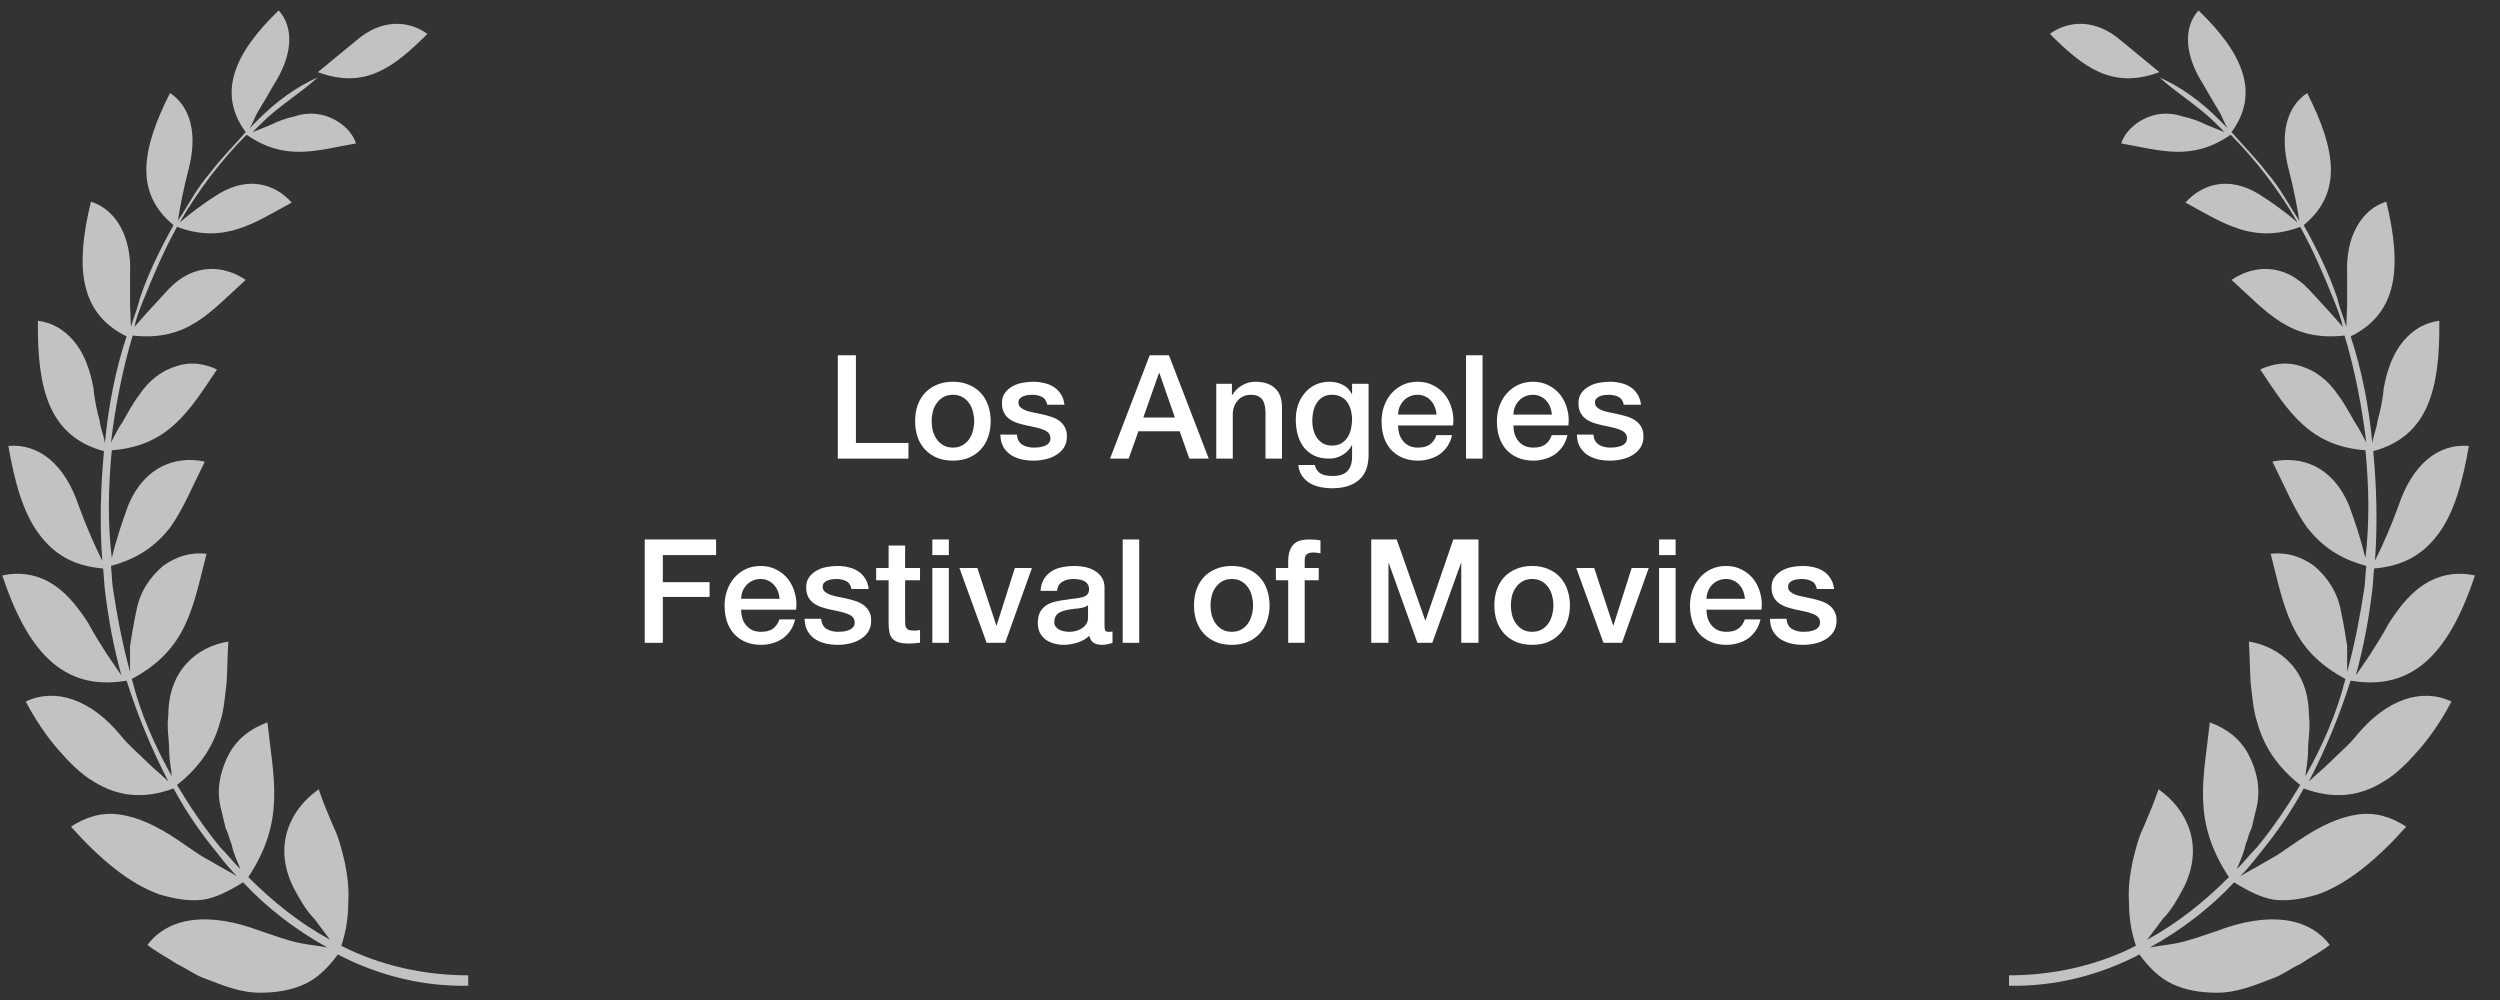
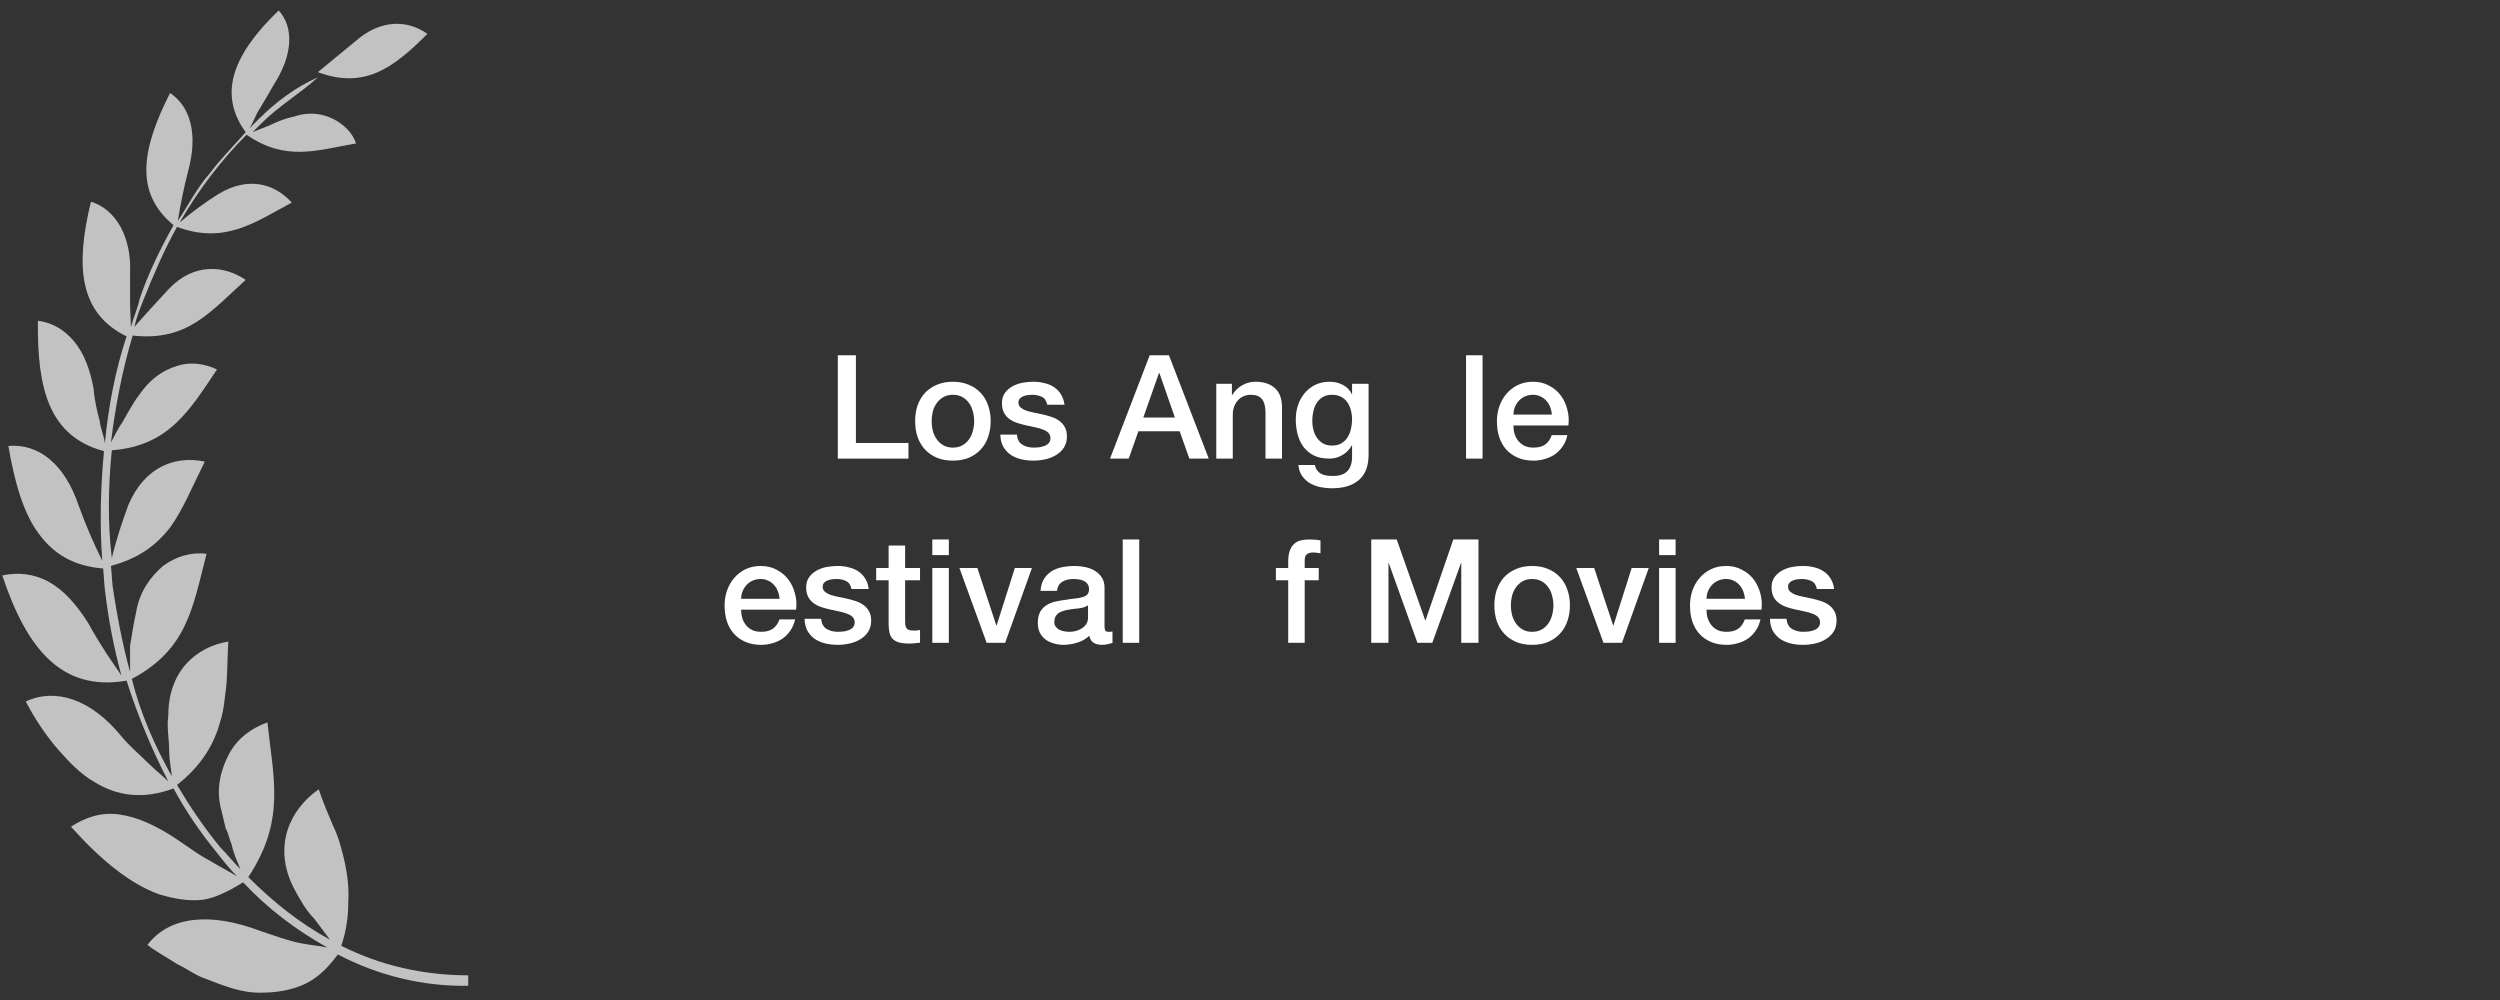
<svg xmlns="http://www.w3.org/2000/svg" width="190" height="76" viewBox="0 0 190 76" fill="none">
  <rect x="0" y="0" width="190" height="76" fill="#333333" stroke="none" />
  <g style="mix-blend-mode:difference">
-     <path opacity="0.7" d="M181.357 15.327C182.546 20.216 182.282 23.783 178.648 25.567C179.507 28.144 180.036 30.919 180.3 33.693C180.366 33.099 180.63 32.57 180.696 31.976C180.895 31.249 181.093 30.39 181.159 29.531C181.423 28.078 181.886 26.823 182.678 25.898C183.405 25.039 184.33 24.51 185.387 24.378C185.453 29.597 184.528 33.165 180.366 34.288C180.63 37.063 180.696 39.903 180.498 42.612C181.159 41.291 181.754 39.903 182.282 38.45C183.339 35.279 185.321 33.693 187.633 33.892C187.171 36.6 186.51 38.978 185.321 40.564C184.198 42.084 182.744 43.008 180.432 43.207C180.366 43.801 180.366 44.198 180.3 44.792C180.036 47.038 179.639 49.153 179.045 51.333L180.168 49.681C180.63 48.954 181.093 48.228 181.555 47.369C182.48 45.915 183.405 44.858 184.594 44.198C185.717 43.603 186.907 43.471 188.096 43.735C186.246 49.285 183.603 52.588 178.648 51.729C177.79 54.438 176.733 56.948 175.477 59.393C175.94 58.93 176.534 58.468 176.997 58.005C177.657 57.345 178.45 56.684 179.045 55.957C181.357 53.117 184.066 52.258 186.312 53.315C185.585 54.702 184.726 55.957 183.868 56.948C183.009 57.939 182.084 58.864 181.159 59.393C179.375 60.516 177.393 60.78 175.081 59.921C174.156 61.639 173.033 63.291 171.778 64.81C171.315 65.405 170.853 65.999 170.258 66.594C170.919 66.198 171.447 65.933 172.108 65.537C172.438 65.339 172.967 65.074 173.429 64.744L174.684 63.885C176.336 62.762 177.79 62.101 179.177 61.903C180.564 61.705 181.754 62.101 182.877 62.828C180.63 65.339 178.384 67.188 176.138 67.981C175.015 68.312 173.892 68.51 172.835 68.378C171.91 68.246 170.853 67.717 169.796 67.056C167.946 69.038 165.766 70.69 163.387 72.011C164.048 71.879 164.775 71.813 165.435 71.681C166.426 71.483 167.483 71.086 168.474 70.756C172.306 69.302 175.411 69.633 177.063 71.813C176.402 72.341 175.609 72.738 174.817 73.266C174.09 73.597 173.429 74.125 172.636 74.39C171.117 74.984 169.862 75.447 168.54 75.447C167.219 75.447 166.096 75.248 165.105 74.786C164.114 74.323 163.321 73.531 162.595 72.54C159.556 74.125 156.186 74.984 152.685 74.918V74.125C155.988 74.125 159.357 73.399 162.33 71.879C161.934 70.69 161.802 69.633 161.802 68.576C161.736 67.453 161.868 66.528 162.066 65.537C162.264 64.678 162.528 63.621 162.925 62.828C163.321 61.903 163.718 60.978 164.048 59.987C166.228 61.507 167.549 64.282 165.964 67.453C165.501 68.312 165.039 69.17 164.378 69.831C163.982 70.36 163.586 70.888 163.189 71.417C165.501 70.161 167.549 68.51 169.399 66.66C166.558 62.366 167.483 59.194 167.946 54.9C169.201 55.363 170.192 56.089 170.853 57.279C171.447 58.402 171.91 59.921 171.447 61.573L171.117 62.96C170.919 63.291 170.853 63.753 170.655 64.216C170.522 64.876 170.258 65.405 169.994 66.065C170.522 65.537 170.985 64.942 171.513 64.414C172.769 62.894 173.826 61.309 174.817 59.657C172.967 58.203 171.976 56.552 171.513 54.768C171.249 53.975 171.183 52.984 171.051 51.927C170.985 50.936 170.985 49.879 170.919 48.756C173.297 49.153 175.477 50.936 175.477 54.372C175.609 55.297 175.411 56.156 175.411 57.08C175.411 57.741 175.279 58.27 175.213 58.996C176.534 56.618 177.591 54.24 178.252 51.597C174.024 49.351 173.627 46.18 172.57 42.084C173.76 41.951 174.883 42.282 175.874 43.008C176.799 43.801 177.657 44.924 177.922 46.51C178.12 47.369 178.252 48.294 178.384 49.087V51.069C178.979 48.888 179.375 46.774 179.705 44.594C179.772 43.999 179.772 43.603 179.838 43.008C177.657 42.414 176.402 41.423 175.345 40.102C174.354 38.714 173.627 36.931 172.703 35.081C174.883 34.618 177.261 35.411 178.516 38.384C178.979 39.639 179.441 41.026 179.772 42.414C180.102 39.705 180.036 36.864 179.772 34.222C175.477 33.892 173.892 31.249 171.778 28.078C172.769 27.615 173.826 27.483 174.817 27.813C175.94 28.144 176.931 28.87 177.724 30.06C178.186 30.654 178.582 31.447 178.979 32.108C179.309 32.57 179.507 33.033 179.838 33.627C179.507 30.919 178.979 28.144 178.186 25.501C174.024 25.964 172.306 23.717 169.597 21.273C171.249 20.15 173.561 19.952 175.477 22L176.997 23.651L178.054 24.84C177.922 24.18 177.657 23.519 177.393 22.858C176.6 20.877 175.808 19.027 174.817 17.243C171.249 18.564 169.003 16.979 166.096 15.393C167.351 14.006 169.333 13.345 171.645 14.732C172.703 15.393 173.694 16.12 174.618 16.913C173.892 15.657 173.099 14.468 172.24 13.345C171.381 12.222 170.456 11.165 169.531 10.24C166.558 12.288 164.246 11.429 161.207 10.901C161.471 10.108 162.132 9.447 162.925 9.051C163.718 8.654 164.709 8.456 165.898 8.853C166.558 8.985 167.219 9.249 167.748 9.513C168.21 9.711 168.606 9.844 169.069 10.042C168.871 9.844 168.606 9.579 168.408 9.381C167.087 8.06 165.501 7.135 164.114 5.88C165.766 6.606 167.285 7.73 168.606 9.051C168.871 9.315 169.069 9.513 169.333 9.778C169.003 9.315 168.871 8.787 168.606 8.39C168.21 7.73 167.814 7.069 167.483 6.474C166.03 4.228 165.898 2.114 167.087 0.793C170.456 4.03 171.778 7.069 169.597 10.042C170.522 11.099 171.513 12.09 172.306 13.147C173.297 14.27 173.958 15.591 174.751 16.78C174.552 15.525 174.288 14.204 173.958 12.949C173.231 10.24 173.76 8.126 175.345 7.069C177.525 11.363 178.054 14.666 175.081 17.111C176.072 18.895 176.997 20.744 177.657 22.726C177.79 23.387 178.12 24.114 178.318 24.84L178.384 23.189V20.811C178.252 18.036 179.441 15.922 181.357 15.327ZM164.114 5.483L161.141 3.039C159.291 1.453 157.243 1.519 155.79 2.576C158.366 5.153 160.546 6.805 164.114 5.483Z" fill="white" />
    <path opacity="0.7" d="M6.912 15.327C5.723 20.216 5.988 23.783 9.621 25.567C8.762 28.144 8.234 30.919 7.969 33.693C7.903 33.099 7.639 32.57 7.573 31.976C7.375 31.249 7.177 30.39 7.111 29.531C6.846 28.078 6.384 26.823 5.591 25.898C4.864 25.039 3.939 24.51 2.882 24.378C2.816 29.597 3.741 33.165 7.903 34.288C7.639 37.063 7.573 39.903 7.771 42.612C7.111 41.291 6.516 39.903 5.988 38.45C4.93 35.279 2.949 33.693 0.636 33.892C1.099 36.6 1.759 38.978 2.949 40.564C4.072 42.084 5.525 43.008 7.837 43.207C7.903 43.801 7.903 44.198 7.969 44.792C8.234 47.038 8.63 49.153 9.225 51.333L8.102 49.681C7.639 48.954 7.177 48.228 6.714 47.369C5.789 45.915 4.864 44.858 3.675 44.198C2.552 43.603 1.363 43.471 0.174 43.735C2.024 49.285 4.666 52.588 9.621 51.729C10.48 54.438 11.537 56.948 12.792 59.393C12.33 58.93 11.735 58.468 11.273 58.005C10.612 57.345 9.819 56.684 9.225 55.957C6.912 53.117 4.204 52.258 1.958 53.315C2.684 54.702 3.543 55.957 4.402 56.948C5.261 57.939 6.186 58.864 7.111 59.393C8.894 60.516 10.876 60.78 13.189 59.921C14.114 61.639 15.237 63.291 16.492 64.81C16.954 65.405 17.417 65.999 18.011 66.594C17.351 66.198 16.822 65.933 16.162 65.537C15.831 65.339 15.303 65.074 14.84 64.744L13.585 63.885C11.933 62.762 10.48 62.101 9.093 61.903C7.705 61.705 6.516 62.101 5.393 62.828C7.639 65.339 9.885 67.188 12.132 67.981C13.255 68.312 14.378 68.51 15.435 68.378C16.36 68.246 17.417 67.717 18.474 67.056C20.324 69.038 22.504 70.69 24.882 72.011C24.222 71.879 23.495 71.813 22.834 71.681C21.843 71.483 20.786 71.086 19.795 70.756C15.963 69.302 12.858 69.633 11.207 71.813C11.867 72.342 12.66 72.738 13.453 73.266C14.18 73.597 14.84 74.125 15.633 74.39C17.153 74.984 18.408 75.447 19.729 75.447C21.05 75.447 22.174 75.248 23.165 74.786C24.155 74.323 24.948 73.531 25.675 72.54C28.714 74.125 32.083 74.984 35.585 74.918V74.125C32.282 74.125 28.912 73.399 25.939 71.879C26.336 70.69 26.468 69.633 26.468 68.576C26.534 67.453 26.402 66.528 26.203 65.537C26.005 64.678 25.741 63.621 25.345 62.828C24.948 61.903 24.552 60.978 24.222 59.987C22.041 61.507 20.72 64.282 22.306 67.453C22.768 68.312 23.231 69.17 23.891 69.831C24.288 70.36 24.684 70.888 25.08 71.417C22.768 70.161 20.72 68.51 18.87 66.66C21.711 62.366 20.786 59.194 20.324 54.9C19.069 55.363 18.078 56.09 17.417 57.279C16.822 58.402 16.36 59.921 16.822 61.573L17.153 62.96C17.351 63.291 17.417 63.753 17.615 64.216C17.747 64.876 18.011 65.405 18.276 66.065C17.747 65.537 17.285 64.942 16.756 64.414C15.501 62.894 14.444 61.309 13.453 59.657C15.303 58.203 16.294 56.552 16.756 54.768C17.02 53.975 17.087 52.984 17.219 51.927C17.285 50.936 17.285 49.879 17.351 48.756C14.972 49.153 12.792 50.936 12.792 54.372C12.66 55.297 12.858 56.156 12.858 57.08C12.858 57.741 12.99 58.27 13.056 58.996C11.735 56.618 10.678 54.24 10.018 51.597C14.246 49.351 14.642 46.18 15.699 42.084C14.51 41.951 13.387 42.282 12.396 43.008C11.471 43.801 10.612 44.924 10.348 46.51C10.15 47.369 10.018 48.294 9.885 49.087V51.069C9.291 48.888 8.894 46.774 8.564 44.594C8.498 43.999 8.498 43.603 8.432 43.008C10.612 42.414 11.867 41.423 12.924 40.102C13.915 38.714 14.642 36.931 15.567 35.081C13.387 34.618 11.008 35.411 9.753 38.384C9.291 39.639 8.828 41.026 8.498 42.414C8.168 39.705 8.234 36.864 8.498 34.222C12.792 33.892 14.378 31.249 16.492 28.078C15.501 27.615 14.444 27.483 13.453 27.813C12.33 28.144 11.339 28.87 10.546 30.06C10.084 30.654 9.687 31.447 9.291 32.108C8.96 32.57 8.762 33.033 8.432 33.627C8.762 30.919 9.291 28.144 10.084 25.501C14.246 25.964 15.963 23.717 18.672 21.273C17.02 20.15 14.708 19.952 12.792 22L11.273 23.651L10.216 24.84C10.348 24.18 10.612 23.519 10.876 22.858C11.669 20.877 12.462 19.027 13.453 17.243C17.02 18.564 19.267 16.979 22.174 15.393C20.918 14.006 18.936 13.345 16.624 14.732C15.567 15.393 14.576 16.12 13.651 16.913C14.378 15.657 15.171 14.468 16.029 13.345C16.888 12.222 17.813 11.165 18.738 10.24C21.711 12.288 24.023 11.429 27.062 10.901C26.798 10.108 26.137 9.447 25.345 9.051C24.552 8.654 23.561 8.456 22.372 8.853C21.711 8.985 21.05 9.249 20.522 9.513C20.059 9.711 19.663 9.844 19.201 10.042C19.399 9.844 19.663 9.579 19.861 9.381C21.183 8.06 22.768 7.135 24.155 5.88C22.504 6.606 20.984 7.73 19.663 9.051C19.399 9.315 19.201 9.513 18.936 9.778C19.267 9.315 19.399 8.787 19.663 8.39C20.059 7.73 20.456 7.069 20.786 6.474C22.24 4.228 22.372 2.114 21.183 0.793C17.813 4.03 16.492 7.069 18.672 10.042C17.747 11.099 16.756 12.09 15.963 13.147C14.972 14.27 14.312 15.591 13.519 16.78C13.717 15.525 13.981 14.204 14.312 12.949C15.039 10.24 14.51 8.126 12.924 7.069C10.744 11.363 10.216 14.666 13.189 17.111C12.198 18.895 11.273 20.744 10.612 22.726C10.48 23.387 10.15 24.114 9.951 24.84L9.885 23.189V20.811C10.018 18.036 8.828 15.922 6.912 15.327ZM24.155 5.483L27.128 3.039C28.978 1.453 31.026 1.519 32.48 2.576C29.903 5.153 27.723 6.805 24.155 5.483Z" fill="white" />
    <path d="M63.674 27H65.049V33.666H69.042V34.854H63.674V27Z" fill="white" />
    <path d="M72.421 35.008C71.967 35.008 71.56 34.935 71.2 34.788C70.848 34.634 70.548 34.425 70.298 34.161C70.056 33.897 69.869 33.582 69.737 33.215C69.613 32.848 69.55 32.445 69.55 32.005C69.55 31.572 69.613 31.173 69.737 30.806C69.869 30.439 70.056 30.124 70.298 29.86C70.548 29.596 70.848 29.391 71.2 29.244C71.56 29.09 71.967 29.013 72.421 29.013C72.876 29.013 73.279 29.09 73.631 29.244C73.991 29.391 74.291 29.596 74.533 29.86C74.783 30.124 74.97 30.439 75.094 30.806C75.226 31.173 75.292 31.572 75.292 32.005C75.292 32.445 75.226 32.848 75.094 33.215C74.97 33.582 74.783 33.897 74.533 34.161C74.291 34.425 73.991 34.634 73.631 34.788C73.279 34.935 72.876 35.008 72.421 35.008ZM72.421 34.018C72.7 34.018 72.942 33.959 73.147 33.842C73.353 33.725 73.521 33.571 73.653 33.38C73.785 33.189 73.881 32.977 73.939 32.742C74.005 32.5 74.038 32.254 74.038 32.005C74.038 31.763 74.005 31.521 73.939 31.279C73.881 31.037 73.785 30.824 73.653 30.641C73.521 30.45 73.353 30.296 73.147 30.179C72.942 30.062 72.7 30.003 72.421 30.003C72.143 30.003 71.901 30.062 71.695 30.179C71.49 30.296 71.321 30.45 71.189 30.641C71.057 30.824 70.958 31.037 70.892 31.279C70.834 31.521 70.804 31.763 70.804 32.005C70.804 32.254 70.834 32.5 70.892 32.742C70.958 32.977 71.057 33.189 71.189 33.38C71.321 33.571 71.49 33.725 71.695 33.842C71.901 33.959 72.143 34.018 72.421 34.018Z" fill="white" />
    <path d="M77.281 33.028C77.317 33.395 77.457 33.651 77.699 33.798C77.941 33.945 78.23 34.018 78.568 34.018C78.685 34.018 78.817 34.011 78.964 33.996C79.118 33.974 79.261 33.937 79.393 33.886C79.525 33.835 79.631 33.761 79.712 33.666C79.8 33.563 79.84 33.431 79.833 33.27C79.825 33.109 79.767 32.977 79.657 32.874C79.547 32.771 79.404 32.691 79.228 32.632C79.059 32.566 78.865 32.511 78.645 32.467C78.425 32.423 78.201 32.375 77.974 32.324C77.739 32.273 77.512 32.21 77.292 32.137C77.079 32.064 76.885 31.965 76.709 31.84C76.54 31.715 76.404 31.558 76.302 31.367C76.199 31.169 76.148 30.927 76.148 30.641C76.148 30.333 76.221 30.076 76.368 29.871C76.522 29.658 76.712 29.49 76.94 29.365C77.174 29.233 77.431 29.141 77.71 29.09C77.996 29.039 78.267 29.013 78.524 29.013C78.817 29.013 79.096 29.046 79.36 29.112C79.631 29.171 79.873 29.27 80.086 29.409C80.306 29.548 80.485 29.732 80.625 29.959C80.771 30.179 80.863 30.447 80.9 30.762H79.591C79.532 30.461 79.393 30.26 79.173 30.157C78.96 30.054 78.714 30.003 78.436 30.003C78.348 30.003 78.241 30.01 78.117 30.025C77.999 30.04 77.886 30.069 77.776 30.113C77.673 30.15 77.585 30.208 77.512 30.289C77.438 30.362 77.402 30.461 77.402 30.586C77.402 30.74 77.453 30.865 77.556 30.96C77.666 31.055 77.805 31.136 77.974 31.202C78.15 31.261 78.348 31.312 78.568 31.356C78.788 31.4 79.015 31.448 79.25 31.499C79.477 31.55 79.701 31.613 79.921 31.686C80.141 31.759 80.335 31.858 80.504 31.983C80.68 32.108 80.819 32.265 80.922 32.456C81.032 32.647 81.087 32.881 81.087 33.16C81.087 33.497 81.01 33.783 80.856 34.018C80.702 34.253 80.5 34.443 80.251 34.59C80.009 34.737 79.737 34.843 79.437 34.909C79.136 34.975 78.839 35.008 78.546 35.008C78.186 35.008 77.853 34.968 77.545 34.887C77.244 34.806 76.98 34.685 76.753 34.524C76.533 34.355 76.357 34.15 76.225 33.908C76.1 33.659 76.034 33.365 76.027 33.028H77.281Z" fill="white" />
    <path d="M87.377 27H88.84L91.865 34.854H90.391L89.654 32.775H86.519L85.782 34.854H84.363L87.377 27ZM86.893 31.73H89.291L88.114 28.353H88.081L86.893 31.73Z" fill="white" />
    <path d="M92.437 29.167H93.625V30.003L93.647 30.025C93.838 29.71 94.087 29.464 94.395 29.288C94.703 29.105 95.044 29.013 95.418 29.013C96.042 29.013 96.533 29.174 96.892 29.497C97.252 29.82 97.431 30.304 97.431 30.949V34.854H96.177V31.279C96.163 30.832 96.067 30.509 95.891 30.311C95.715 30.106 95.44 30.003 95.066 30.003C94.854 30.003 94.663 30.043 94.494 30.124C94.326 30.197 94.183 30.304 94.065 30.443C93.948 30.575 93.856 30.733 93.79 30.916C93.724 31.099 93.691 31.294 93.691 31.499V34.854H92.437V29.167Z" fill="white" />
    <path d="M104.012 34.557C104.012 35.415 103.77 36.053 103.286 36.471C102.809 36.896 102.12 37.109 101.218 37.109C100.932 37.109 100.642 37.08 100.349 37.021C100.063 36.962 99.799 36.863 99.557 36.724C99.322 36.585 99.124 36.401 98.963 36.174C98.801 35.947 98.706 35.668 98.677 35.338H99.931C99.967 35.514 100.03 35.657 100.118 35.767C100.206 35.877 100.308 35.961 100.426 36.02C100.55 36.086 100.686 36.126 100.833 36.141C100.979 36.163 101.133 36.174 101.295 36.174C101.801 36.174 102.171 36.049 102.406 35.8C102.64 35.551 102.758 35.191 102.758 34.722V33.853H102.736C102.56 34.168 102.318 34.414 102.01 34.59C101.709 34.766 101.383 34.854 101.031 34.854C100.576 34.854 100.187 34.777 99.865 34.623C99.549 34.462 99.285 34.245 99.073 33.974C98.867 33.695 98.717 33.376 98.622 33.017C98.526 32.658 98.479 32.273 98.479 31.862C98.479 31.481 98.537 31.118 98.655 30.773C98.772 30.428 98.941 30.128 99.161 29.871C99.381 29.607 99.648 29.398 99.964 29.244C100.286 29.09 100.649 29.013 101.053 29.013C101.412 29.013 101.742 29.09 102.043 29.244C102.343 29.391 102.574 29.625 102.736 29.948H102.758V29.167H104.012V34.557ZM101.229 33.864C101.507 33.864 101.742 33.809 101.933 33.699C102.131 33.582 102.288 33.431 102.406 33.248C102.53 33.057 102.618 32.845 102.67 32.61C102.728 32.368 102.758 32.126 102.758 31.884C102.758 31.642 102.728 31.407 102.67 31.18C102.611 30.953 102.519 30.751 102.395 30.575C102.277 30.399 102.12 30.26 101.922 30.157C101.731 30.054 101.5 30.003 101.229 30.003C100.95 30.003 100.715 30.062 100.525 30.179C100.334 30.296 100.18 30.45 100.063 30.641C99.945 30.824 99.861 31.037 99.81 31.279C99.758 31.514 99.733 31.748 99.733 31.983C99.733 32.218 99.762 32.449 99.821 32.676C99.879 32.896 99.967 33.094 100.085 33.27C100.209 33.446 100.363 33.589 100.547 33.699C100.737 33.809 100.965 33.864 101.229 33.864Z" fill="white" />
-     <path d="M109.179 31.51C109.165 31.312 109.121 31.121 109.047 30.938C108.981 30.755 108.886 30.597 108.761 30.465C108.644 30.326 108.497 30.216 108.321 30.135C108.153 30.047 107.962 30.003 107.749 30.003C107.529 30.003 107.328 30.043 107.144 30.124C106.968 30.197 106.814 30.304 106.682 30.443C106.558 30.575 106.455 30.733 106.374 30.916C106.301 31.099 106.261 31.297 106.253 31.51H109.179ZM106.253 32.335C106.253 32.555 106.283 32.768 106.341 32.973C106.407 33.178 106.503 33.358 106.627 33.512C106.752 33.666 106.91 33.791 107.1 33.886C107.291 33.974 107.518 34.018 107.782 34.018C108.149 34.018 108.442 33.941 108.662 33.787C108.89 33.626 109.058 33.387 109.168 33.072H110.356C110.29 33.38 110.177 33.655 110.015 33.897C109.854 34.139 109.66 34.344 109.432 34.513C109.205 34.674 108.948 34.795 108.662 34.876C108.384 34.964 108.09 35.008 107.782 35.008C107.335 35.008 106.939 34.935 106.594 34.788C106.25 34.641 105.956 34.436 105.714 34.172C105.48 33.908 105.3 33.593 105.175 33.226C105.058 32.859 104.999 32.456 104.999 32.016C104.999 31.613 105.062 31.231 105.186 30.872C105.318 30.505 105.502 30.186 105.736 29.915C105.978 29.636 106.268 29.416 106.605 29.255C106.943 29.094 107.324 29.013 107.749 29.013C108.197 29.013 108.596 29.108 108.948 29.299C109.308 29.482 109.605 29.728 109.839 30.036C110.074 30.344 110.243 30.7 110.345 31.103C110.455 31.499 110.485 31.91 110.433 32.335H106.253Z" fill="white" />
    <path d="M111.419 27H112.674V34.854H111.419V27Z" fill="white" />
    <path d="M117.945 31.51C117.93 31.312 117.886 31.121 117.813 30.938C117.747 30.755 117.651 30.597 117.527 30.465C117.409 30.326 117.263 30.216 117.087 30.135C116.918 30.047 116.727 30.003 116.515 30.003C116.295 30.003 116.093 30.043 115.91 30.124C115.734 30.197 115.58 30.304 115.448 30.443C115.323 30.575 115.22 30.733 115.14 30.916C115.066 31.099 115.026 31.297 115.019 31.51H117.945ZM115.019 32.335C115.019 32.555 115.048 32.768 115.107 32.973C115.173 33.178 115.268 33.358 115.393 33.512C115.517 33.666 115.675 33.791 115.866 33.886C116.056 33.974 116.284 34.018 116.548 34.018C116.914 34.018 117.208 33.941 117.428 33.787C117.655 33.626 117.824 33.387 117.934 33.072H119.122C119.056 33.38 118.942 33.655 118.781 33.897C118.619 34.139 118.425 34.344 118.198 34.513C117.97 34.674 117.714 34.795 117.428 34.876C117.149 34.964 116.856 35.008 116.548 35.008C116.1 35.008 115.704 34.935 115.36 34.788C115.015 34.641 114.722 34.436 114.48 34.172C114.245 33.908 114.065 33.593 113.941 33.226C113.823 32.859 113.765 32.456 113.765 32.016C113.765 31.613 113.827 31.231 113.952 30.872C114.084 30.505 114.267 30.186 114.502 29.915C114.744 29.636 115.033 29.416 115.371 29.255C115.708 29.094 116.089 29.013 116.515 29.013C116.962 29.013 117.362 29.108 117.714 29.299C118.073 29.482 118.37 29.728 118.605 30.036C118.839 30.344 119.008 30.7 119.111 31.103C119.221 31.499 119.25 31.91 119.199 32.335H115.019Z" fill="white" />
-     <path d="M121.098 33.028C121.135 33.395 121.274 33.651 121.516 33.798C121.758 33.945 122.048 34.018 122.385 34.018C122.502 34.018 122.634 34.011 122.781 33.996C122.935 33.974 123.078 33.937 123.21 33.886C123.342 33.835 123.448 33.761 123.529 33.666C123.617 33.563 123.657 33.431 123.65 33.27C123.643 33.109 123.584 32.977 123.474 32.874C123.364 32.771 123.221 32.691 123.045 32.632C122.876 32.566 122.682 32.511 122.462 32.467C122.242 32.423 122.018 32.375 121.791 32.324C121.556 32.273 121.329 32.21 121.109 32.137C120.896 32.064 120.702 31.965 120.526 31.84C120.357 31.715 120.222 31.558 120.119 31.367C120.016 31.169 119.965 30.927 119.965 30.641C119.965 30.333 120.038 30.076 120.185 29.871C120.339 29.658 120.53 29.49 120.757 29.365C120.992 29.233 121.248 29.141 121.527 29.09C121.813 29.039 122.084 29.013 122.341 29.013C122.634 29.013 122.913 29.046 123.177 29.112C123.448 29.171 123.69 29.27 123.903 29.409C124.123 29.548 124.303 29.732 124.442 29.959C124.589 30.179 124.68 30.447 124.717 30.762H123.408C123.349 30.461 123.21 30.26 122.99 30.157C122.777 30.054 122.532 30.003 122.253 30.003C122.165 30.003 122.059 30.01 121.934 30.025C121.817 30.04 121.703 30.069 121.593 30.113C121.49 30.15 121.402 30.208 121.329 30.289C121.256 30.362 121.219 30.461 121.219 30.586C121.219 30.74 121.27 30.865 121.373 30.96C121.483 31.055 121.622 31.136 121.791 31.202C121.967 31.261 122.165 31.312 122.385 31.356C122.605 31.4 122.832 31.448 123.067 31.499C123.294 31.55 123.518 31.613 123.738 31.686C123.958 31.759 124.152 31.858 124.321 31.983C124.497 32.108 124.636 32.265 124.739 32.456C124.849 32.647 124.904 32.881 124.904 33.16C124.904 33.497 124.827 33.783 124.673 34.018C124.519 34.253 124.317 34.443 124.068 34.59C123.826 34.737 123.555 34.843 123.254 34.909C122.953 34.975 122.656 35.008 122.363 35.008C122.004 35.008 121.67 34.968 121.362 34.887C121.061 34.806 120.797 34.685 120.57 34.524C120.35 34.355 120.174 34.15 120.042 33.908C119.917 33.659 119.851 33.365 119.844 33.028H121.098Z" fill="white" />
-     <path d="M49 41H54.423V42.188H50.375V44.245H53.928V45.367H50.375V48.854H49V41Z" fill="white" />
    <path d="M59.249 45.51C59.235 45.312 59.191 45.121 59.117 44.938C59.051 44.755 58.956 44.597 58.831 44.465C58.714 44.326 58.568 44.216 58.392 44.135C58.223 44.047 58.032 44.003 57.819 44.003C57.599 44.003 57.398 44.043 57.215 44.124C57.038 44.197 56.885 44.304 56.752 44.443C56.628 44.575 56.525 44.733 56.444 44.916C56.371 45.099 56.331 45.297 56.324 45.51H59.249ZM56.324 46.335C56.324 46.555 56.353 46.768 56.411 46.973C56.477 47.178 56.573 47.358 56.697 47.512C56.822 47.666 56.98 47.791 57.17 47.886C57.361 47.974 57.589 48.018 57.852 48.018C58.219 48.018 58.513 47.941 58.733 47.787C58.96 47.626 59.129 47.387 59.239 47.072H60.426C60.361 47.38 60.247 47.655 60.086 47.897C59.924 48.139 59.73 48.344 59.502 48.513C59.275 48.674 59.019 48.795 58.733 48.876C58.454 48.964 58.16 49.008 57.852 49.008C57.405 49.008 57.009 48.935 56.664 48.788C56.32 48.641 56.026 48.436 55.785 48.172C55.55 47.908 55.37 47.593 55.245 47.226C55.128 46.859 55.069 46.456 55.069 46.016C55.069 45.613 55.132 45.231 55.257 44.872C55.389 44.505 55.572 44.186 55.806 43.915C56.048 43.636 56.338 43.416 56.675 43.255C57.013 43.094 57.394 43.013 57.819 43.013C58.267 43.013 58.666 43.108 59.019 43.299C59.378 43.482 59.675 43.728 59.91 44.036C60.144 44.344 60.313 44.7 60.416 45.103C60.526 45.499 60.555 45.91 60.504 46.335H56.324Z" fill="white" />
    <path d="M62.403 47.028C62.44 47.395 62.579 47.651 62.821 47.798C63.063 47.945 63.352 48.018 63.69 48.018C63.807 48.018 63.939 48.011 64.086 47.996C64.24 47.974 64.383 47.937 64.515 47.886C64.647 47.835 64.753 47.761 64.834 47.666C64.922 47.563 64.962 47.431 64.955 47.27C64.948 47.109 64.889 46.977 64.779 46.874C64.669 46.771 64.526 46.691 64.35 46.632C64.181 46.566 63.987 46.511 63.767 46.467C63.547 46.423 63.323 46.375 63.096 46.324C62.861 46.273 62.634 46.21 62.414 46.137C62.201 46.064 62.007 45.965 61.831 45.84C61.662 45.715 61.526 45.558 61.424 45.367C61.321 45.169 61.27 44.927 61.27 44.641C61.27 44.333 61.343 44.076 61.49 43.871C61.644 43.658 61.834 43.49 62.062 43.365C62.297 43.233 62.553 43.141 62.832 43.09C63.118 43.039 63.389 43.013 63.646 43.013C63.939 43.013 64.218 43.046 64.482 43.112C64.753 43.171 64.995 43.27 65.208 43.409C65.428 43.548 65.608 43.732 65.747 43.959C65.894 44.179 65.985 44.447 66.022 44.762H64.713C64.654 44.461 64.515 44.26 64.295 44.157C64.082 44.054 63.837 44.003 63.558 44.003C63.47 44.003 63.364 44.01 63.239 44.025C63.121 44.04 63.008 44.069 62.898 44.113C62.795 44.15 62.707 44.208 62.634 44.289C62.56 44.362 62.524 44.461 62.524 44.586C62.524 44.74 62.575 44.865 62.678 44.96C62.788 45.055 62.927 45.136 63.096 45.202C63.272 45.261 63.47 45.312 63.69 45.356C63.91 45.4 64.137 45.448 64.372 45.499C64.599 45.55 64.823 45.613 65.043 45.686C65.263 45.759 65.457 45.858 65.626 45.983C65.802 46.108 65.941 46.265 66.044 46.456C66.154 46.647 66.209 46.881 66.209 47.16C66.209 47.497 66.132 47.783 65.978 48.018C65.824 48.253 65.622 48.443 65.373 48.59C65.131 48.737 64.859 48.843 64.559 48.909C64.258 48.975 63.961 49.008 63.668 49.008C63.309 49.008 62.975 48.968 62.667 48.887C62.366 48.806 62.102 48.685 61.875 48.524C61.655 48.355 61.479 48.15 61.347 47.908C61.222 47.659 61.156 47.365 61.149 47.028H62.403Z" fill="white" />
    <path d="M66.589 43.167H67.535V41.462H68.789V43.167H69.922V44.102H68.789V47.138C68.789 47.27 68.793 47.384 68.8 47.479C68.815 47.574 68.84 47.655 68.877 47.721C68.921 47.787 68.983 47.838 69.064 47.875C69.145 47.904 69.255 47.919 69.394 47.919C69.482 47.919 69.57 47.919 69.658 47.919C69.746 47.912 69.834 47.897 69.922 47.875V48.843C69.783 48.858 69.647 48.872 69.515 48.887C69.383 48.902 69.247 48.909 69.108 48.909C68.778 48.909 68.51 48.88 68.305 48.821C68.107 48.755 67.949 48.663 67.832 48.546C67.722 48.421 67.645 48.267 67.601 48.084C67.564 47.901 67.542 47.692 67.535 47.457V44.102H66.589V43.167Z" fill="white" />
    <path d="M70.857 41H72.111V42.188H70.857V41ZM70.857 43.167H72.111V48.854H70.857V43.167Z" fill="white" />
    <path d="M72.916 43.167H74.28L75.721 47.534H75.743L77.129 43.167H78.427L76.392 48.854H74.984L72.916 43.167Z" fill="white" />
    <path d="M83.944 47.589C83.944 47.743 83.963 47.853 83.999 47.919C84.043 47.985 84.124 48.018 84.241 48.018C84.278 48.018 84.322 48.018 84.373 48.018C84.425 48.018 84.483 48.011 84.549 47.996V48.865C84.505 48.88 84.447 48.894 84.373 48.909C84.307 48.931 84.238 48.949 84.164 48.964C84.091 48.979 84.018 48.99 83.944 48.997C83.871 49.004 83.809 49.008 83.757 49.008C83.501 49.008 83.288 48.957 83.119 48.854C82.951 48.751 82.841 48.572 82.789 48.315C82.54 48.557 82.232 48.733 81.865 48.843C81.506 48.953 81.158 49.008 80.82 49.008C80.564 49.008 80.318 48.971 80.083 48.898C79.849 48.832 79.64 48.733 79.456 48.601C79.28 48.462 79.137 48.289 79.027 48.084C78.925 47.871 78.873 47.626 78.873 47.347C78.873 46.995 78.936 46.709 79.06 46.489C79.192 46.269 79.361 46.097 79.566 45.972C79.779 45.847 80.014 45.759 80.27 45.708C80.534 45.649 80.798 45.605 81.062 45.576C81.29 45.532 81.506 45.503 81.711 45.488C81.917 45.466 82.096 45.433 82.25 45.389C82.412 45.345 82.536 45.279 82.624 45.191C82.72 45.096 82.767 44.956 82.767 44.773C82.767 44.612 82.727 44.48 82.646 44.377C82.573 44.274 82.478 44.197 82.36 44.146C82.25 44.087 82.126 44.051 81.986 44.036C81.847 44.014 81.715 44.003 81.59 44.003C81.238 44.003 80.949 44.076 80.721 44.223C80.494 44.37 80.366 44.597 80.336 44.905H79.082C79.104 44.538 79.192 44.234 79.346 43.992C79.5 43.75 79.695 43.556 79.929 43.409C80.171 43.262 80.443 43.16 80.743 43.101C81.044 43.042 81.352 43.013 81.667 43.013C81.946 43.013 82.221 43.042 82.492 43.101C82.764 43.16 83.006 43.255 83.218 43.387C83.438 43.519 83.614 43.691 83.746 43.904C83.878 44.109 83.944 44.362 83.944 44.663V47.589ZM82.69 46.005C82.5 46.13 82.265 46.207 81.986 46.236C81.708 46.258 81.429 46.295 81.15 46.346C81.018 46.368 80.89 46.401 80.765 46.445C80.641 46.482 80.531 46.537 80.435 46.61C80.34 46.676 80.263 46.768 80.204 46.885C80.153 46.995 80.127 47.131 80.127 47.292C80.127 47.431 80.168 47.549 80.248 47.644C80.329 47.739 80.424 47.816 80.534 47.875C80.652 47.926 80.776 47.963 80.908 47.985C81.048 48.007 81.172 48.018 81.282 48.018C81.422 48.018 81.572 48 81.733 47.963C81.895 47.926 82.045 47.864 82.184 47.776C82.331 47.688 82.452 47.578 82.547 47.446C82.643 47.307 82.69 47.138 82.69 46.94V46.005Z" fill="white" />
    <path d="M85.327 41H86.581V48.854H85.327V41Z" fill="white" />
-     <path d="M93.616 49.008C93.161 49.008 92.754 48.935 92.395 48.788C92.043 48.634 91.742 48.425 91.493 48.161C91.251 47.897 91.064 47.582 90.932 47.215C90.807 46.848 90.745 46.445 90.745 46.005C90.745 45.572 90.807 45.173 90.932 44.806C91.064 44.439 91.251 44.124 91.493 43.86C91.742 43.596 92.043 43.391 92.395 43.244C92.754 43.09 93.161 43.013 93.616 43.013C94.07 43.013 94.474 43.09 94.826 43.244C95.185 43.391 95.486 43.596 95.728 43.86C95.977 44.124 96.164 44.439 96.289 44.806C96.421 45.173 96.487 45.572 96.487 46.005C96.487 46.445 96.421 46.848 96.289 47.215C96.164 47.582 95.977 47.897 95.728 48.161C95.486 48.425 95.185 48.634 94.826 48.788C94.474 48.935 94.07 49.008 93.616 49.008ZM93.616 48.018C93.894 48.018 94.136 47.959 94.342 47.842C94.547 47.725 94.716 47.571 94.848 47.38C94.98 47.189 95.075 46.977 95.134 46.742C95.2 46.5 95.233 46.254 95.233 46.005C95.233 45.763 95.2 45.521 95.134 45.279C95.075 45.037 94.98 44.824 94.848 44.641C94.716 44.45 94.547 44.296 94.342 44.179C94.136 44.062 93.894 44.003 93.616 44.003C93.337 44.003 93.095 44.062 92.89 44.179C92.684 44.296 92.516 44.45 92.384 44.641C92.252 44.824 92.153 45.037 92.087 45.279C92.028 45.521 91.999 45.763 91.999 46.005C91.999 46.254 92.028 46.5 92.087 46.742C92.153 46.977 92.252 47.189 92.384 47.38C92.516 47.571 92.684 47.725 92.89 47.842C93.095 47.959 93.337 48.018 93.616 48.018Z" fill="white" />
    <path d="M96.968 43.167H97.903V42.694C97.903 42.335 97.947 42.045 98.035 41.825C98.123 41.598 98.24 41.425 98.387 41.308C98.534 41.183 98.699 41.103 98.882 41.066C99.073 41.022 99.271 41 99.476 41C99.879 41 100.173 41.026 100.356 41.077V42.056C100.275 42.034 100.187 42.019 100.092 42.012C100.004 41.997 99.898 41.99 99.773 41.99C99.604 41.99 99.458 42.03 99.333 42.111C99.216 42.192 99.157 42.349 99.157 42.584V43.167H100.224V44.102H99.157V48.854H97.903V44.102H96.968V43.167Z" fill="white" />
    <path d="M104.214 41H106.15L108.317 47.149H108.339L110.451 41H112.365V48.854H111.056V42.793H111.034L108.856 48.854H107.723L105.545 42.793H105.523V48.854H104.214V41Z" fill="white" />
    <path d="M116.443 49.008C115.988 49.008 115.581 48.935 115.222 48.788C114.87 48.634 114.569 48.425 114.32 48.161C114.078 47.897 113.891 47.582 113.759 47.215C113.634 46.848 113.572 46.445 113.572 46.005C113.572 45.572 113.634 45.173 113.759 44.806C113.891 44.439 114.078 44.124 114.32 43.86C114.569 43.596 114.87 43.391 115.222 43.244C115.581 43.09 115.988 43.013 116.443 43.013C116.897 43.013 117.301 43.09 117.653 43.244C118.012 43.391 118.313 43.596 118.555 43.86C118.804 44.124 118.991 44.439 119.116 44.806C119.248 45.173 119.314 45.572 119.314 46.005C119.314 46.445 119.248 46.848 119.116 47.215C118.991 47.582 118.804 47.897 118.555 48.161C118.313 48.425 118.012 48.634 117.653 48.788C117.301 48.935 116.897 49.008 116.443 49.008ZM116.443 48.018C116.721 48.018 116.963 47.959 117.169 47.842C117.374 47.725 117.543 47.571 117.675 47.38C117.807 47.189 117.902 46.977 117.961 46.742C118.027 46.5 118.06 46.254 118.06 46.005C118.06 45.763 118.027 45.521 117.961 45.279C117.902 45.037 117.807 44.824 117.675 44.641C117.543 44.45 117.374 44.296 117.169 44.179C116.963 44.062 116.721 44.003 116.443 44.003C116.164 44.003 115.922 44.062 115.717 44.179C115.511 44.296 115.343 44.45 115.211 44.641C115.079 44.824 114.98 45.037 114.914 45.279C114.855 45.521 114.826 45.763 114.826 46.005C114.826 46.254 114.855 46.5 114.914 46.742C114.98 46.977 115.079 47.189 115.211 47.38C115.343 47.571 115.511 47.725 115.717 47.842C115.922 47.959 116.164 48.018 116.443 48.018Z" fill="white" />
    <path d="M119.795 43.167H121.159L122.6 47.534H122.622L124.008 43.167H125.306L123.271 48.854H121.863L119.795 43.167Z" fill="white" />
    <path d="M126.093 41H127.347V42.188H126.093V41ZM126.093 43.167H127.347V48.854H126.093V43.167Z" fill="white" />
    <path d="M132.619 45.51C132.604 45.312 132.56 45.121 132.487 44.938C132.421 44.755 132.325 44.597 132.201 44.465C132.083 44.326 131.937 44.216 131.761 44.135C131.592 44.047 131.401 44.003 131.189 44.003C130.969 44.003 130.767 44.043 130.584 44.124C130.408 44.197 130.254 44.304 130.122 44.443C129.997 44.575 129.894 44.733 129.814 44.916C129.74 45.099 129.7 45.297 129.693 45.51H132.619ZM129.693 46.335C129.693 46.555 129.722 46.768 129.781 46.973C129.847 47.178 129.942 47.358 130.067 47.512C130.191 47.666 130.349 47.791 130.54 47.886C130.73 47.974 130.958 48.018 131.222 48.018C131.588 48.018 131.882 47.941 132.102 47.787C132.329 47.626 132.498 47.387 132.608 47.072H133.796C133.73 47.38 133.616 47.655 133.455 47.897C133.293 48.139 133.099 48.344 132.872 48.513C132.644 48.674 132.388 48.795 132.102 48.876C131.823 48.964 131.53 49.008 131.222 49.008C130.774 49.008 130.378 48.935 130.034 48.788C129.689 48.641 129.396 48.436 129.154 48.172C128.919 47.908 128.739 47.593 128.615 47.226C128.497 46.859 128.439 46.456 128.439 46.016C128.439 45.613 128.501 45.231 128.626 44.872C128.758 44.505 128.941 44.186 129.176 43.915C129.418 43.636 129.707 43.416 130.045 43.255C130.382 43.094 130.763 43.013 131.189 43.013C131.636 43.013 132.036 43.108 132.388 43.299C132.747 43.482 133.044 43.728 133.279 44.036C133.513 44.344 133.682 44.7 133.785 45.103C133.895 45.499 133.924 45.91 133.873 46.335H129.693Z" fill="white" />
    <path d="M135.772 47.028C135.809 47.395 135.948 47.651 136.19 47.798C136.432 47.945 136.722 48.018 137.059 48.018C137.176 48.018 137.308 48.011 137.455 47.996C137.609 47.974 137.752 47.937 137.884 47.886C138.016 47.835 138.122 47.761 138.203 47.666C138.291 47.563 138.331 47.431 138.324 47.27C138.317 47.109 138.258 46.977 138.148 46.874C138.038 46.771 137.895 46.691 137.719 46.632C137.55 46.566 137.356 46.511 137.136 46.467C136.916 46.423 136.692 46.375 136.465 46.324C136.23 46.273 136.003 46.21 135.783 46.137C135.57 46.064 135.376 45.965 135.2 45.84C135.031 45.715 134.896 45.558 134.793 45.367C134.69 45.169 134.639 44.927 134.639 44.641C134.639 44.333 134.712 44.076 134.859 43.871C135.013 43.658 135.204 43.49 135.431 43.365C135.666 43.233 135.922 43.141 136.201 43.09C136.487 43.039 136.758 43.013 137.015 43.013C137.308 43.013 137.587 43.046 137.851 43.112C138.122 43.171 138.364 43.27 138.577 43.409C138.797 43.548 138.977 43.732 139.116 43.959C139.263 44.179 139.354 44.447 139.391 44.762H138.082C138.023 44.461 137.884 44.26 137.664 44.157C137.451 44.054 137.206 44.003 136.927 44.003C136.839 44.003 136.733 44.01 136.608 44.025C136.491 44.04 136.377 44.069 136.267 44.113C136.164 44.15 136.076 44.208 136.003 44.289C135.93 44.362 135.893 44.461 135.893 44.586C135.893 44.74 135.944 44.865 136.047 44.96C136.157 45.055 136.296 45.136 136.465 45.202C136.641 45.261 136.839 45.312 137.059 45.356C137.279 45.4 137.506 45.448 137.741 45.499C137.968 45.55 138.192 45.613 138.412 45.686C138.632 45.759 138.826 45.858 138.995 45.983C139.171 46.108 139.31 46.265 139.413 46.456C139.523 46.647 139.578 46.881 139.578 47.16C139.578 47.497 139.501 47.783 139.347 48.018C139.193 48.253 138.991 48.443 138.742 48.59C138.5 48.737 138.229 48.843 137.928 48.909C137.627 48.975 137.33 49.008 137.037 49.008C136.678 49.008 136.344 48.968 136.036 48.887C135.735 48.806 135.471 48.685 135.244 48.524C135.024 48.355 134.848 48.15 134.716 47.908C134.591 47.659 134.525 47.365 134.518 47.028H135.772Z" fill="white" />
  </g>
</svg>